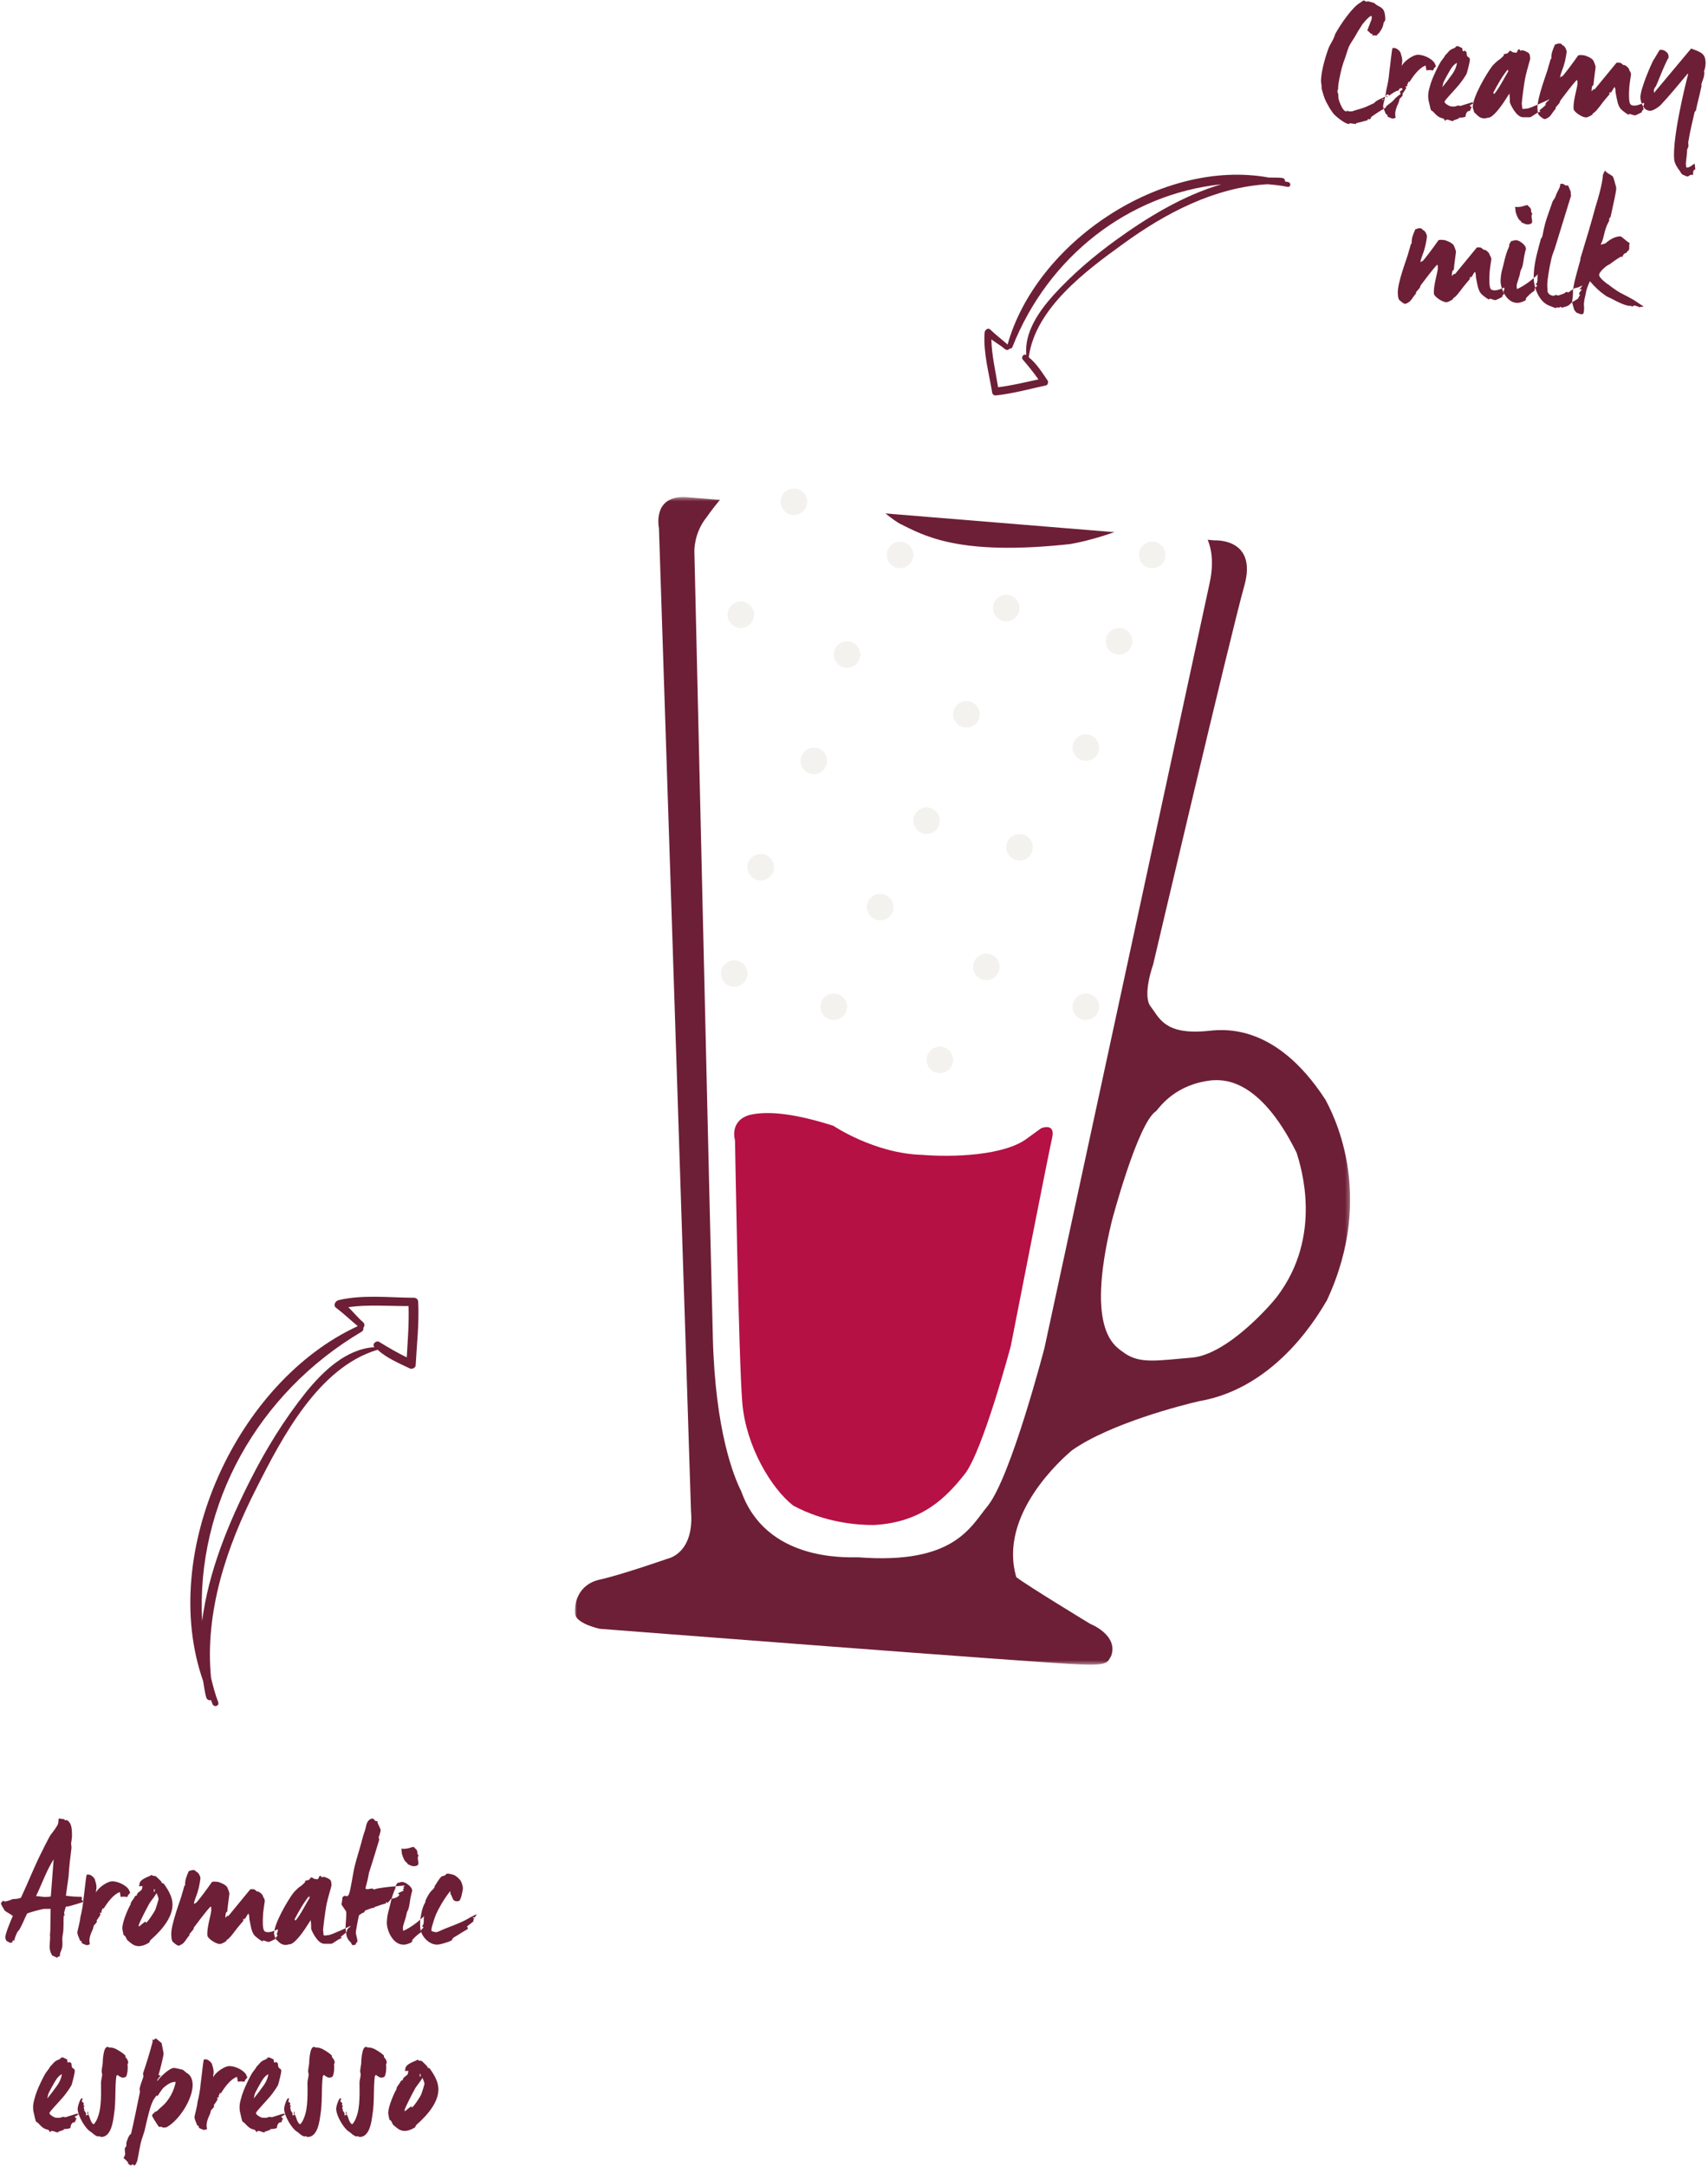
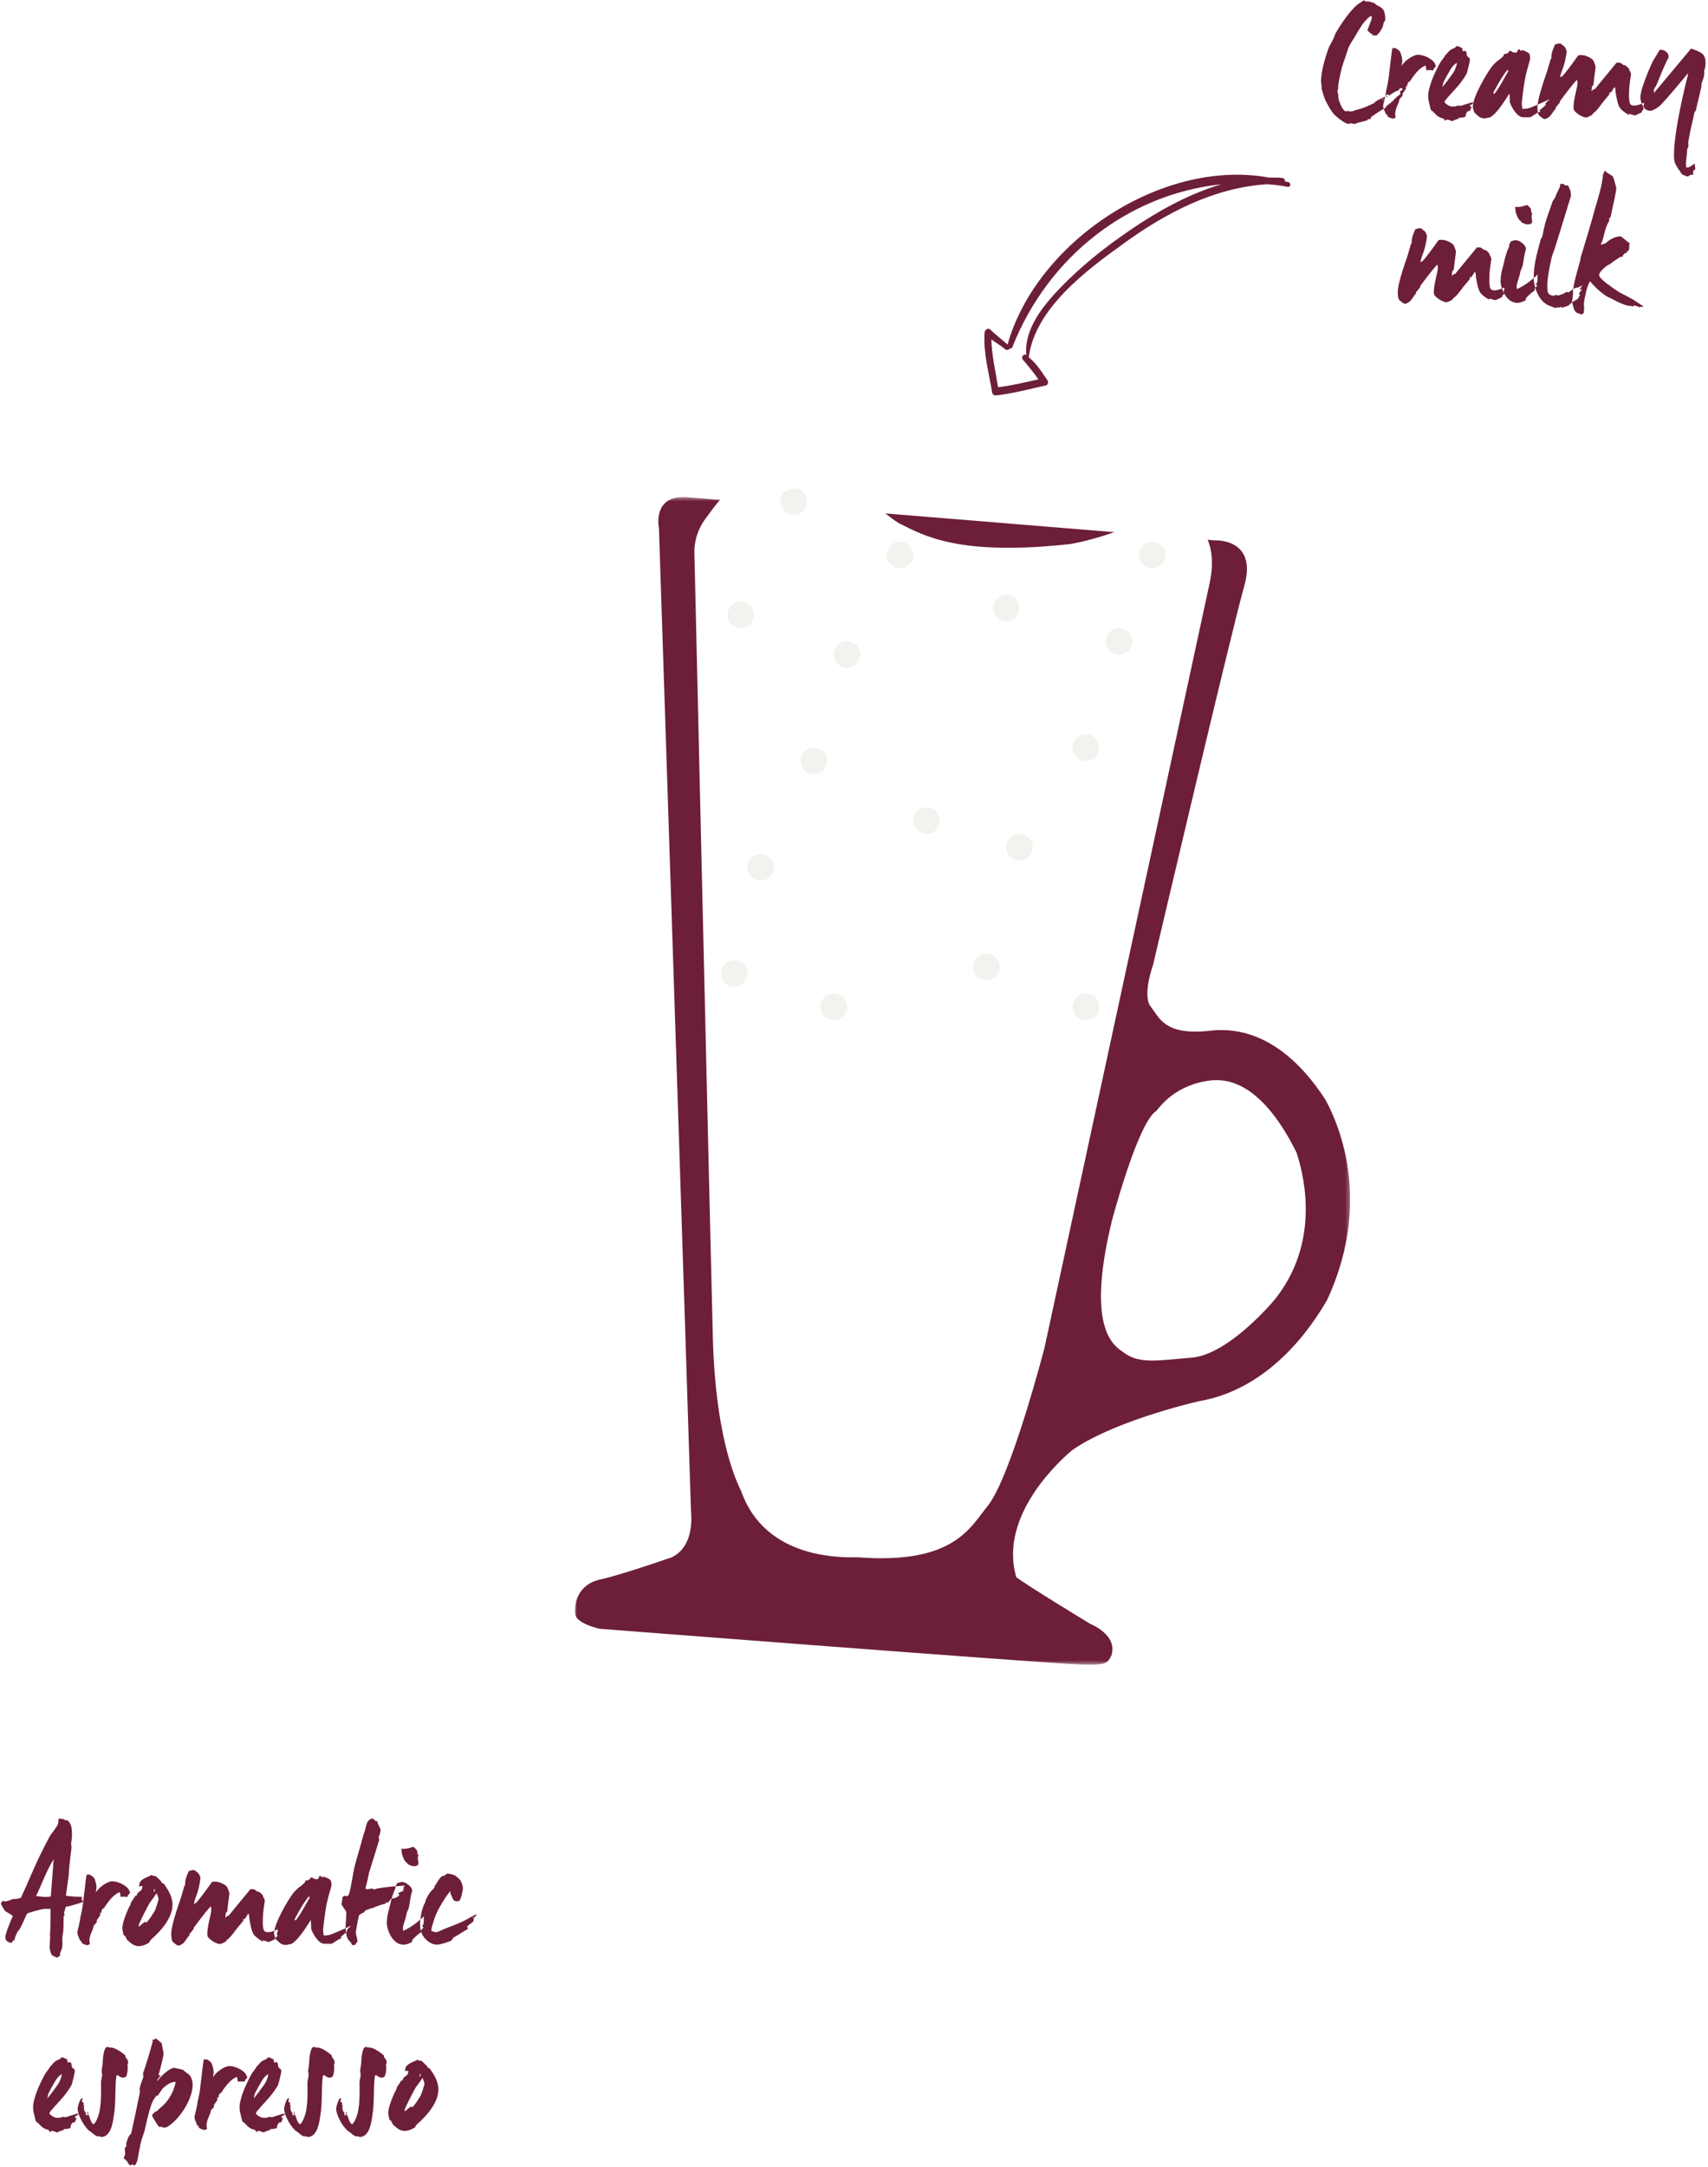
<svg xmlns="http://www.w3.org/2000/svg" xmlns:xlink="http://www.w3.org/1999/xlink" width="407px" height="516px" viewBox="0 0 407 516" version="1.1">
  <title>Latte Desktop</title>
  <desc>Created with Sketch.</desc>
  <defs>
    <filter x="-9.5%" y="-6.1%" width="118.9%" height="112.5%" filterUnits="objectBoundingBox" id="filter-1">
      <feOffset dx="0" dy="3" in="SourceAlpha" result="shadowOffsetOuter1" />
      <feGaussianBlur stdDeviation="3" in="shadowOffsetOuter1" result="shadowBlurOuter1" />
      <feColorMatrix values="0 0 0 0 0   0 0 0 0 0   0 0 0 0 0  0 0 0 0.3 0" type="matrix" in="shadowBlurOuter1" result="shadowMatrixOuter1" />
      <feMerge>
        <feMergeNode in="shadowMatrixOuter1" />
        <feMergeNode in="SourceGraphic" />
      </feMerge>
    </filter>
    <polygon id="path-2" points="0 0.464 184.717 0.464 184.717 278.54 0 278.54" />
  </defs>
  <g id="Desktop" stroke="none" stroke-width="1" fill="none" fill-rule="evenodd">
    <g id="Core-Coffees-Latte-Desktop" transform="translate(-895, -616)">
      <g id="Coffee" transform="translate(222, 560)">
        <g id="Latte" transform="translate(177, 52)">
          <g id="Latte-Desktop" transform="translate(475, 0)">
            <g id="Arrows" fill="#6D1F37">
              <g id="Bottom" transform="translate(0, 307)">
                <path d="M40.986,149.88 C40.186,150.2 38.786,150.6 37.666,150.92 C37.506,150.96 37.146,151.04 36.706,151.08 C36.546,151.4 36.466,151.92 36.346,152.28 C36.186,152.56 36.306,152.76 36.426,153.08 C36.306,153.24 36.226,153.16 36.186,153.28 C36.066,154.56 36.266,156.32 35.946,157.76 C35.626,159.36 36.266,160.16 35.426,161.88 C35.306,162.16 35.266,162.56 35.266,162.84 C35.146,162.84 35.146,162.96 34.986,162.96 C34.786,163 34.666,163.12 34.626,163.28 C34.426,163.08 33.826,162.92 33.466,162.72 C32.466,161.28 32.946,159.84 32.946,158.28 C32.826,157.8 32.986,157.28 32.986,156.8 L33.066,151.6 L31.586,151.6 C31.026,151.6 27.626,152.56 27.466,152.72 C26.866,153.84 26.426,155.16 25.586,156.6 C25.466,156.72 25.186,156.96 25.066,157.28 C24.746,157.92 24.506,158.6 24.346,159.28 C24.186,159.28 24.266,159.12 24.146,159 C24.026,159.16 23.946,159.36 23.946,159.6 C23.826,159.6 23.786,159.72 23.666,159.56 L23.466,159.76 C23.346,159.56 22.986,159.52 22.706,159.32 C22.386,159.16 22.266,158.6 22.266,158.32 C22.266,157.96 22.666,156.64 23.146,155.48 C23.386,154.8 23.706,154.08 24.066,153.28 C23.466,152.84 22.626,152.4 22.146,152.04 C21.946,151.76 21.226,150.52 21.226,150.32 C21.226,150.12 21.626,149.8 21.746,149.64 C21.866,149.76 22.026,149.84 22.186,149.84 C22.466,149.84 23.466,149.56 23.986,149.28 C24.746,149.24 25.226,149.24 25.986,148.96 C27.706,145.32 29.306,141.2 31.026,137.88 C31.386,137.12 31.986,135.92 32.866,134.28 C33.306,133.6 34.106,132.72 34.706,131.64 C34.906,131.32 34.946,130.68 34.946,130.24 L34.986,130.2 C35.066,130.12 35.146,130.08 35.186,130.08 C35.466,130.08 35.586,130.2 35.866,130.2 C36.026,130.2 36.146,130.32 36.306,130.2 C36.346,130.32 36.386,130.52 36.666,130.52 C36.946,130.52 36.586,130.44 36.866,130.44 C37.066,130.44 37.706,131.04 37.826,131.52 C38.226,132.4 38.146,134.2 38.146,134.48 C38.146,134.64 38.026,135.36 37.986,135.72 C37.866,136.16 38.066,136.6 38.026,137.12 C37.746,139.36 37.466,141.6 37.346,143.84 L36.706,148.44 C36.786,148.48 36.946,148.52 37.146,148.52 C38.266,148.68 39.306,148.72 40.426,148.72 C40.426,148.84 40.466,149 40.626,149 L40.426,149.24 C40.466,149.52 40.706,149.72 40.986,149.88 Z M33.106,148.64 L33.786,139.8 C32.066,142.48 30.866,145.96 29.586,148.56 C30.586,148.56 31.506,148.96 33.106,148.64 Z M52.026,147.72 C51.866,148.08 51.266,148.4 51.426,148.76 C50.986,148.76 50.506,148.6 49.746,148.76 C49.706,148.48 49.666,148.12 49.546,147.6 C47.946,148.2 46.626,150.08 45.626,151.64 C45.626,151.52 45.586,151.44 45.466,151.44 C45.346,151.68 45.306,151.84 45.386,151.92 C45.346,151.92 45.306,151.92 45.266,151.96 C45.186,152.08 45.146,152.12 45.146,152.12 C45.106,152.24 45.266,152.28 45.266,152.44 C45.146,152.44 45.146,152.52 44.986,152.52 L44.946,152.52 C44.866,152.52 44.826,152.56 44.826,152.6 C44.706,152.76 44.986,152.84 44.986,152.88 C44.746,153.32 44.426,153.84 44.026,154.36 C44.026,154.52 44.146,154.6 44.106,154.64 C43.946,155 43.706,155.2 43.426,155.48 C43.226,155.76 43.266,156.16 43.106,156.48 C42.586,157.56 42.066,158.88 42.426,160 C42.186,160.16 41.946,160.24 41.666,160.24 C41.506,160.24 40.906,159.96 40.546,159.8 C40.386,159.64 40.546,159.12 40.106,159.24 C39.826,158.4 39.426,157.8 39.426,157.16 C39.426,156.92 40.066,154.72 40.146,153.64 C40.506,152.16 40.786,150.68 40.906,149.12 C41.026,148.2 41.186,147 41.306,145.84 C41.426,145.08 41.466,144.2 41.666,143.44 L42.146,143.44 C42.586,143.44 43.386,144.04 43.586,144.56 C43.786,145.16 43.946,145.72 43.986,146.32 C44.026,146.76 43.866,147.12 43.866,147.72 C44.266,146.72 46.466,145.04 47.746,145.04 C48.906,145.04 50.666,145.72 51.586,146.84 C51.746,147.04 51.826,147.4 52.026,147.72 Z M54.266,146.386 C54.263,146.196 54.182,146.12 53.986,146.12 L54.066,146.08 C54.106,146.08 54.146,146.04 54.226,145.96 C54.026,144.44 56.746,143.92 57.186,143.48 C57.386,143.92 57.706,143.64 58.146,143.84 C58.346,144 59.026,144.68 59.386,145.04 C59.386,145.08 59.426,145.12 59.466,145.2 C59.506,145.32 59.586,145.44 59.626,145.48 C59.746,145.52 59.906,145.48 60.026,145.6 C61.266,147.32 62.106,148.88 62.106,150.6 C62.106,153.52 59.786,156.48 56.866,159.04 C56.706,159.16 56.666,159.48 56.546,159.64 C55.626,160.2 54.826,160.48 54.066,160.48 C52.826,160.48 52.186,159.72 51.386,159.08 C51.106,158.88 50.946,157.88 50.466,157.88 C50.346,157.4 50.146,156.48 50.146,156.28 C50.146,154.52 51.706,151.2 52.066,150.64 C52.186,150.52 52.106,150.16 52.266,150 C52.546,149.52 52.986,149.04 53.186,148.56 C53.346,148.44 53.346,148.48 53.506,148.44 C53.666,148.4 53.586,148.16 53.746,147.96 C53.946,147.6 54.466,147.4 54.746,147.04 C54.906,146.84 54.826,146.52 54.986,146.24 C54.866,146.24 54.626,146.04 54.466,146.32 C54.466,146.2 54.426,146.12 54.386,146.08 C54.314,146.116 54.274,146.219 54.267,146.358 L54.266,146.386 Z M57.666,147.52 L57.866,147.52 L57.866,146.92 L57.666,146.92 L57.666,147.52 Z M58.786,149.32 C58.786,149 58.506,148.28 58.306,147.84 C57.866,148.68 56.946,149.72 56.586,150.32 C55.706,151.92 54.066,155.16 54.066,155.48 L54.066,155.84 C54.586,155.48 55.466,154.64 55.666,154.64 C55.946,154.64 55.466,154.88 55.786,154.88 C56.146,154.88 57.786,152.28 57.866,152.08 C58.106,151.72 58.786,149.4 58.786,149.32 Z M87.146,156.48 C87.346,156.84 87.026,157.24 86.986,157.52 C86.906,157.72 86.986,157.84 87.186,157.92 C87.066,158.12 86.866,158.24 86.706,158.4 C86.746,158.56 86.706,158.68 86.626,158.76 C86.026,159.04 85.346,159.44 85.026,159.48 C84.746,159.48 83.946,159.12 83.666,159.12 C83.466,159.16 83.826,159.28 83.546,159.32 C83.346,159.32 82.226,158.52 81.706,158 C80.866,157.08 80.746,155.52 80.426,154.04 C80.386,153.68 80.466,153.24 80.186,152.72 C79.866,153.08 79.746,153.44 79.426,153.88 C78.986,154.52 77.586,156 76.786,157.16 C76.266,157.8 75.746,158.6 74.986,159.04 C74.866,159.2 75.026,159.28 74.866,159.32 C74.426,159.6 73.746,159.96 73.466,159.96 C72.626,160.08 70.546,158.72 70.426,158 C70.226,156.16 71.266,153.12 71.346,151.92 C71.466,151.72 71.266,151.72 71.266,151.6 L71.386,151.44 C71.346,151.28 71.226,151.2 71.226,151 C69.946,152.32 68.506,154.36 67.226,156 C67.186,156.12 67.146,156.36 67.026,156.56 L66.146,157.6 L66.146,157.92 C65.626,158.4 65.186,159.28 64.706,159.76 C64.506,159.92 63.866,160.36 63.546,160.36 C63.346,160.4 62.666,159.92 62.346,159.6 C61.906,159.32 61.866,158.68 61.826,158.08 C61.666,156.8 62.306,154.48 62.946,152.44 C63.586,150.4 64.266,148.64 64.386,148 C64.506,147.56 64.786,146.76 64.906,146.16 C64.946,146.12 65.066,146.08 65.106,145.92 C65.106,144.76 65.306,144.16 65.986,142.6 C66.266,142.56 66.626,142.36 66.906,142.36 C67.186,142.32 67.426,142.4 67.626,142.56 C67.666,142.68 67.706,142.72 67.746,142.76 C68.346,142.88 68.746,143.96 68.746,144.16 C68.786,144.32 68.706,144.76 68.586,145.48 C68.466,146.16 68.346,146.76 68.186,147.2 C68.066,148 67.146,149.8 67.226,150.48 C67.266,150.48 67.346,150.24 67.666,150.2 C67.866,150.2 70.346,146.88 71.506,145.2 C71.786,145.08 72.386,145.08 73.026,145.2 C73.466,145.32 74.546,145.72 75.066,146.32 C75.266,146.68 75.626,147.56 75.666,147.92 C75.666,148.2 75.266,150.84 75.146,152.28 C74.706,152.4 74.746,153.08 74.706,153.56 L74.706,153.6 C74.706,153.64 74.706,153.68 74.746,153.72 C75.026,153.44 74.986,153.24 75.466,153.24 L80.666,146.92 C80.786,146.96 81.186,146.84 81.546,146.96 C81.746,147 82.106,147.36 82.266,147.48 C82.306,147.52 82.626,147.44 82.786,147.6 C82.986,147.72 83.186,147.88 83.466,148.2 C83.746,148.52 83.666,148.92 84.026,149.2 C83.906,149.24 84.066,149.44 84.106,149.64 C84.106,149.88 83.666,152.24 83.666,153.36 C83.626,153.64 83.626,154.08 83.626,154.64 C83.626,155.2 83.626,155.56 83.666,155.72 C83.786,156.8 83.906,157.28 85.306,157.12 C85.506,157.12 86.626,156.76 87.146,156.48 Z M79.066,154.4 L78.866,154.28 L79.106,153.92 L79.226,153.92 L79.066,154.4 Z M102.504,158.56 C101.664,158.682 100.306,159.92 99.946,159.92 L98.266,159.92 C96.626,159.92 95.146,156.6 95.146,156.32 C95.146,155.84 95.146,155.04 95.026,154.28 C94.586,155.04 94.146,155.6 93.666,156.4 C93.226,157.04 91.186,160.04 89.986,160.04 C89.786,160.04 89.346,160.2 89.146,160.2 C87.826,160.2 87.386,159.36 86.626,158.72 C86.586,158.4 86.306,157.72 86.306,157.52 C86.306,155.08 89.546,149.6 90.906,147.8 C91.186,147.44 91.986,146.64 92.506,146.28 C92.866,146.12 93.306,145.6 93.666,145.28 C93.786,145.16 93.626,145.04 93.746,144.92 C94.106,144.76 94.386,144.84 94.586,144.68 C94.786,144.56 94.946,144.36 95.066,144.12 L95.386,144.12 C95.666,144.36 95.866,144.48 96.066,144.48 C96.266,144.48 96.506,144.56 96.706,144.56 C97.186,144.04 96.866,143.76 97.386,143.76 C97.666,143.76 97.466,144.08 97.746,144.08 C98.066,144.08 97.786,143.96 97.986,143.96 C98.466,143.96 99.426,144.4 99.746,144.76 C99.866,144.96 100.066,145.52 99.906,145.68 C99.906,145.84 100.026,145.52 100.026,145.84 C100.026,146.12 99.186,148.76 98.866,150.28 C98.426,152.4 97.986,156.4 97.986,156.64 C97.986,156.84 98.106,157.52 98.106,157.88 C98.546,158.04 98.986,157.84 99.306,157.84 C99.906,157.84 104.346,155.76 104.586,155.64 C104.466,155.96 103.986,156.12 103.866,156.4 C103.666,156.6 103.586,156.76 103.706,156.96 C103.386,157.32 102.786,157.84 102.186,158.28 C102.186,158.319 102.372,158.542 102.493,158.559 L102.504,158.56 Z M94.946,148.68 L94.706,148.92 C94.546,148.76 94.706,148.6 94.706,148.48 C93.386,150.08 92.146,152.24 91.186,154.12 L91.426,154.4 C92.706,152.84 93.786,150.6 94.946,148.68 Z M117.426,146.04 C117.426,146.2 117.266,146.28 117.106,146.44 C117.106,146.56 117.186,146.6 117.306,146.6 C117.186,146.96 116.786,146.88 117.226,147.24 C116.786,147.44 116.226,147.68 115.866,147.88 C115.866,148.04 116.026,148.08 116.186,148.2 C115.906,148.88 114.946,149.08 114.146,149.24 C113.986,149.52 113.506,150.16 113.226,150.16 C113.026,150.16 113.266,150.08 113.106,149.96 C112.986,149.96 112.946,150.08 112.946,150.32 C112.146,150.48 111.146,150.88 110.186,151.2 C110.066,151.24 110.186,151.32 110.186,151.44 C110.066,151.44 110.186,151.36 109.866,151.36 C109.706,151.36 108.666,151.72 108.026,152 L107.706,152.48 C107.346,152.52 106.866,152.92 106.546,153.12 C106.226,154.44 105.786,156.96 105.786,157.24 C105.786,157.52 106.186,159.04 106.186,159.24 C106.186,159.52 105.706,159.8 105.706,160.16 C105.586,160.16 105.266,160.24 105.066,160.24 C104.786,160.24 104.746,159.76 104.586,159.6 C103.346,158.48 103.546,157.48 103.386,156.48 C103.226,155.88 103.546,154.32 103.506,152.36 C103.506,152.08 102.386,150.76 102.386,150.52 C102.386,150.32 102.586,149.52 102.586,148.92 C102.706,148.8 102.786,148.68 102.786,148.64 C102.946,148.6 103.066,148.48 103.266,148.48 C103.586,148.48 103.306,148.6 103.626,148.6 C103.826,148.6 104.146,148.28 104.186,148 C104.626,146.8 105.106,143.04 105.546,141.32 C105.986,139.56 106.586,137.76 107.066,135.96 C107.266,135.12 107.586,134 107.946,133 C108.226,132.2 108.266,130.88 109.066,130.36 C109.226,130.2 109.626,130.08 109.746,130.08 C110.066,130.08 110.346,130.72 110.626,130.72 C110.906,130.72 110.906,130.68 111.066,130.68 C110.986,130.72 110.946,130.72 110.946,130.72 L110.946,130.92 C110.946,131.28 111.706,132.48 111.706,132.84 C111.706,133.04 111.506,134 111.226,134.52 C111.306,134.8 111.346,135 111.346,135.2 C110.546,137.92 109.706,140.56 108.906,143.08 C108.746,144.16 108.426,145.44 108.106,146.6 L108.106,146.8 C108.386,146.96 108.546,146.88 108.906,146.88 C109.106,146.8 109.386,146.76 109.746,146.76 C110.026,146.76 109.786,146.96 110.106,146.96 C110.386,146.96 110.746,146.76 111.106,146.72 C112.906,146.4 114.906,146.24 117.426,146.04 Z M120.746,138.88 C120.066,139.88 121.626,141.32 119.706,141.44 C119.106,141.48 118.546,141.12 118.106,140.92 C118.066,140.8 118.106,140.76 117.986,140.64 C117.386,140.32 117.026,139.32 116.826,138.64 C116.666,138.32 116.786,137.64 116.586,137.28 C118.386,137.4 118.586,136.96 119.586,136.84 C119.866,137.2 120.226,137.4 120.346,137.68 C120.546,137.88 120.266,138.44 120.746,138.88 Z M122.143,153.242 C121.708,153.724 122.36,155.063 121.506,155.8 C121.626,155.84 121.786,155.8 121.906,155.96 C121.866,156.16 121.586,156.4 121.426,156.52 C121.306,156.68 121.266,156.92 121.306,157.2 C120.666,157.56 119.706,158.44 119.226,159.04 C119.226,159.16 119.306,159.44 118.986,159.6 C118.506,159.88 117.666,160.12 117.386,160.12 C114.706,160.32 113.306,156.96 113.186,155.2 C113.146,154.72 113.266,153.32 113.466,152.56 L113.906,150.88 C114.266,149.16 114.706,147.76 115.226,146.68 C115.226,146.56 115.226,146.4 115.266,146.12 C115.426,146 115.466,145.68 115.746,145.4 C116.066,145.4 116.346,145.24 116.666,145.2 C117.186,145.16 117.706,145.4 118.266,145.84 C118.866,146.28 119.186,146.76 119.226,147.28 C119.226,147.48 119.066,147.72 119.026,148.04 C118.906,148.52 118.746,149.24 118.626,150.2 C118.506,151.12 118.306,151.84 118.026,152.28 C117.866,152.64 117.786,153.36 117.666,153.72 C117.186,155.36 116.826,155.88 117.106,156.84 C118.969,156.008 120.832,154.547 122.15,153.237 L122.143,153.242 Z M124.452,146.355 C124.917,145.74 125.455,144.689 126.066,144.04 C126.226,143.76 126.666,143.8 126.986,143.64 C127.266,143.48 127.346,143.2 127.666,143.2 C127.866,143.2 128.906,143.4 129.346,143.6 C129.786,143.88 130.626,144.52 130.906,145.16 C131.106,145.6 131.306,146.36 131.306,146.68 C131.306,147.08 130.866,149.44 130.426,149.68 C130.306,149.76 130.106,149.8 129.826,149.8 C129.186,149.8 128.866,149.32 128.706,148.72 C128.546,148.28 128.186,147.92 128.346,147.48 L128.346,147.44 L128.226,147.44 C126.746,149.32 125.586,151.4 124.906,152.88 C124.506,153.8 123.826,156.12 123.826,156.32 L123.826,156.88 C124.186,157.04 124.786,157.16 124.986,157.16 C125.186,157.16 126.106,156.72 126.746,156.44 C128.186,155.84 130.026,155.24 131.906,154.28 C132.386,154 133.666,153.28 134.626,152.84 C134.426,153.04 134.306,153.64 133.986,153.64 C133.706,153.64 133.866,153.48 133.746,153.64 C133.746,153.8 133.586,153.84 133.786,153.84 C134.066,153.84 133.906,153.8 134.066,153.8 C133.906,153.96 133.706,154.4 133.826,154.56 C133.346,155 132.706,155.4 132.266,155.84 C132.266,155.96 132.346,156 132.466,156 L132.466,156.4 C131.506,156.92 130.466,157.64 129.026,158.48 C128.866,158.64 128.746,159 128.546,159.16 C128.106,159.4 126.026,160.12 125.146,160.12 C123.066,160.12 121.266,157.92 121.146,156.16 C121.146,155.84 121.106,155.44 121.106,155.16 C121.106,154.56 121.186,153.76 121.386,152.76 C121.586,151.72 121.866,150.84 122.266,150.16 C122.386,150.12 122.346,149.84 122.386,149.64 C122.746,148.84 123.146,148.08 123.666,147.44 C124.026,147.08 124.386,146.8 124.586,146.36 C124.586,146.32 124.586,146.28 124.546,146.24 C124.482,146.305 124.44,146.346 124.416,146.377 L124.452,146.355 Z M35.539,187.069 C35.486,187.052 35.466,187.016 35.466,186.96 C35.466,186.92 35.506,186.92 35.546,186.88 C35.565,186.948 35.561,187.011 35.539,187.069 Z M35.539,187.069 C35.562,187.076 35.59,187.08 35.626,187.08 C35.946,187.08 35.546,186.96 35.866,186.96 C36.066,186.96 36.626,187.32 36.986,187.44 C37.106,187.8 36.986,188.2 37.266,188.2 C37.586,188.2 37.266,188.08 37.546,188.08 C37.746,188.08 37.866,188.28 38.026,188.44 C38.026,190.12 38.826,189.24 38.826,190.28 C38.826,190.52 38.386,192.52 38.066,193.52 C37.746,194.16 36.906,195.36 36.226,196.2 C35.066,197.6 32.786,199.88 32.786,200.24 C32.786,200.56 33.506,201.04 33.986,201.24 C34.266,201.4 34.866,201.36 35.146,201.36 C35.586,201.36 35.906,200.96 36.546,201.24 C37.626,200.92 38.626,200.56 39.426,200.36 C39.546,200.48 39.706,200.52 39.826,200.52 C39.386,200.68 39.186,200.96 38.826,201.08 C38.826,201.28 38.986,201.4 39.266,201.48 C39.106,201.68 38.986,202.08 38.826,202.44 C38.146,202.28 37.786,203.16 37.786,203.8 C37.306,203.96 36.826,204.04 36.226,204.04 C36.03,204.158 36.22,204.199 36.379,204.2 C35.946,204.24 35.346,204.6 34.906,204.64 L34.906,204.76 C34.906,204.8 34.866,204.84 34.746,204.84 C34.266,204.84 33.106,204.04 32.986,204.84 L32.546,204.24 C31.386,203.96 31.066,203.68 30.066,202.6 C29.346,201.96 29.706,202.96 28.946,199.76 C28.746,198.16 29.106,197.32 29.266,196.68 C29.426,195.92 30.026,194.36 30.626,193.12 C30.946,192.48 31.346,191.56 31.946,190.6 C32.226,190.24 32.706,189.64 32.986,189.12 C33.586,188.6 33.666,188.2 34.466,187.72 C34.771,187.585 35.42,187.392 35.539,187.069 Z M35.746,190.96 C34.666,191.56 34.306,192.36 33.306,194.12 C32.826,195 32.546,195.52 32.506,195.68 L32.266,196.76 C32.866,196 33.466,195.28 33.986,194.52 C34.586,193.72 35.546,192.56 35.746,190.96 Z M51.546,188.08 C51.546,188.36 51.506,188.44 51.386,188.56 C51.506,189.36 51.426,190.76 51.066,191.52 C50.906,191.68 50.506,191.8 50.226,191.8 C50.026,191.8 49.386,191.52 49.026,191.16 C48.826,191.24 48.746,191.36 48.706,191.52 C48.346,194.52 48.666,197.64 48.146,200.68 C47.946,202.16 47.506,205.92 45.146,205.92 C44.826,205.92 44.906,205.8 44.746,205.76 C44.626,205.64 44.746,205.8 44.426,205.8 C43.706,205.8 42.746,204.68 42.586,204.68 C41.306,203.92 39.506,200.84 39.506,199.2 C39.506,198.72 39.866,197.44 40.346,196.76 C40.466,196.76 40.586,196.72 40.666,196.68 C40.706,196.88 40.546,197.2 40.506,197.48 C40.626,197.64 40.706,197.6 40.866,197.76 C41.026,197.76 40.906,198.04 40.906,198.4 C41.106,198.6 41.266,198.52 40.906,198.88 C41.066,199.16 41.106,199.4 41.066,199.6 C41.226,199.92 41.666,200.24 41.466,200.68 L41.626,200.84 C41.746,200.68 41.906,200.6 42.066,200.6 C42.506,201.36 42.506,202.4 43.306,202.92 C43.786,202.48 44.106,201.8 44.306,201.2 C45.266,198.92 45.066,194.8 45.066,193 C45.066,192.4 45.346,191.64 45.346,191 C45.346,190.8 45.226,190.56 45.226,190.36 C45.226,189.84 45.346,189.36 45.466,188.52 C45.466,188.04 45.586,184.48 46.586,184.48 C46.906,184.48 46.866,184.52 47.026,184.64 C47.666,184.56 48.346,184.76 49.106,185.24 C49.866,185.68 50.466,186.12 50.866,186.52 C50.906,186.68 50.906,186.8 50.906,186.96 C51.226,187.16 51.546,187.8 51.546,188.08 Z M41.986,199.92 L41.986,200.52 L41.826,200.52 L41.826,199.92 L41.986,199.92 Z M57.799,199.794 C57.756,199.771 57.699,199.76 57.626,199.76 C57.641,199.76 57.675,199.78 57.722,199.806 L57.799,199.794 Z M57.722,199.806 C57.808,199.853 57.937,199.92 58.066,199.92 C58.346,199.92 58.906,199.2 59.386,198.84 C61.466,197.12 62.506,194.72 62.866,192.84 C62.106,192.72 61.186,193.16 60.106,194.08 C59.506,194.48 58.666,196.2 58.426,196.2 C58.146,196.2 58.466,196.12 58.306,195.96 C58.106,196.4 57.546,196.96 57.346,197.56 C56.786,198.64 55.986,202 55.546,204.04 C55.426,204.68 55.026,205.68 54.826,206.36 C54.306,207.92 54.146,209.6 53.786,211.24 C53.746,211.6 53.466,212.32 53.146,212.68 L52.866,212.68 C52.586,212.68 52.946,212.44 52.666,212.44 C52.346,212.44 52.466,212.68 52.146,212.68 C51.946,212.68 51.706,212.32 51.506,212.28 C51.506,212.24 51.466,212.12 51.506,211.96 C51.146,211.6 50.866,211.28 50.426,210.92 C50.586,210.72 50.706,210.4 50.826,210.12 C50.866,209.76 50.706,209.32 50.746,208.68 C50.746,208.52 50.866,208.4 51.026,208.24 C51.186,208.04 51.026,207.48 51.186,207.04 C51.346,206.68 51.706,205.36 52.226,205.2 C52.906,202.28 53.626,198.72 54.306,195.4 C54.426,195.08 54.226,194.76 54.266,194.4 C54.466,193.56 54.746,192.72 55.066,191.88 C55.186,191.68 55.186,191.16 55.066,190.84 C55.866,188.48 56.746,185.68 57.346,183.32 C57.426,183.16 57.386,182.96 57.226,182.68 C57.386,182.68 57.306,182.8 57.626,182.8 C57.826,182.8 57.826,182.48 58.106,182.48 C58.306,182.48 58.906,183.12 59.506,183.56 C59.626,184.28 59.986,185.8 59.986,186.16 C59.986,186.32 59.306,189.48 58.786,191.12 L58.986,191.28 L59.146,191.28 C59.186,191.28 59.306,191.24 59.346,191.24 C59.146,191.52 58.666,191.96 58.466,192.4 L58.466,192.48 C58.466,192.52 58.506,192.52 58.546,192.56 C59.026,191.76 61.346,189.48 62.466,189.48 C62.786,189.48 63.866,189.76 64.546,189.92 C64.826,190.08 65.226,190.48 65.426,190.64 C66.666,191.24 66.906,192.64 66.906,193.56 C66.906,196.8 63.826,201.88 60.706,203.6 C60.506,203.72 59.866,203.68 59.666,203.68 L59.666,203.6 C59.506,203.44 59.466,203.52 59.186,203.52 L58.866,203.52 C58.306,202.76 57.226,201 57.226,200.84 C57.226,200.64 57.546,200.24 57.906,200.04 C57.906,199.913 57.874,199.834 57.799,199.794 L57.722,199.806 Z M79.946,191.72 C79.786,192.08 79.186,192.4 79.346,192.76 C78.906,192.76 78.426,192.6 77.666,192.76 C77.626,192.48 77.586,192.12 77.466,191.6 C75.866,192.2 74.546,194.08 73.546,195.64 C73.546,195.52 73.506,195.44 73.386,195.44 C73.266,195.68 73.226,195.84 73.306,195.92 C73.266,195.92 73.226,195.92 73.186,195.96 C73.106,196.08 73.066,196.12 73.066,196.12 C73.026,196.24 73.186,196.28 73.186,196.44 C73.066,196.44 73.066,196.52 72.906,196.52 L72.866,196.52 C72.786,196.52 72.746,196.56 72.746,196.6 C72.626,196.76 72.906,196.84 72.906,196.88 C72.666,197.32 72.346,197.84 71.946,198.36 C71.946,198.52 72.066,198.6 72.026,198.64 C71.866,199 71.626,199.2 71.346,199.48 C71.146,199.76 71.186,200.16 71.026,200.48 C70.506,201.56 69.986,202.88 70.346,204 C70.106,204.16 69.866,204.24 69.586,204.24 C69.426,204.24 68.826,203.96 68.466,203.8 C68.306,203.64 68.466,203.12 68.026,203.24 C67.746,202.4 67.346,201.8 67.346,201.16 C67.346,200.92 67.986,198.72 68.066,197.64 C68.426,196.16 68.706,194.68 68.826,193.12 C68.946,192.2 69.106,191 69.226,189.84 C69.346,189.08 69.386,188.2 69.586,187.44 L70.066,187.44 C70.506,187.44 71.306,188.04 71.506,188.56 C71.706,189.16 71.866,189.72 71.906,190.32 C71.946,190.76 71.786,191.12 71.786,191.72 C72.186,190.72 74.386,189.04 75.666,189.04 C76.826,189.04 78.586,189.72 79.506,190.84 C79.666,191.04 79.746,191.4 79.946,191.72 Z M84.739,187.069 C84.686,187.052 84.666,187.016 84.666,186.96 C84.666,186.92 84.706,186.92 84.746,186.88 C84.765,186.948 84.761,187.011 84.739,187.069 Z M84.739,187.069 C84.762,187.076 84.79,187.08 84.826,187.08 C85.146,187.08 84.746,186.96 85.066,186.96 C85.266,186.96 85.826,187.32 86.186,187.44 C86.306,187.8 86.186,188.2 86.466,188.2 C86.786,188.2 86.466,188.08 86.746,188.08 C86.946,188.08 87.066,188.28 87.226,188.44 C87.226,190.12 88.026,189.24 88.026,190.28 C88.026,190.52 87.586,192.52 87.266,193.52 C86.946,194.16 86.106,195.36 85.426,196.2 C84.266,197.6 81.986,199.88 81.986,200.24 C81.986,200.56 82.706,201.04 83.186,201.24 C83.466,201.4 84.066,201.36 84.346,201.36 C84.786,201.36 85.106,200.96 85.746,201.24 C86.826,200.92 87.826,200.56 88.626,200.36 C88.746,200.48 88.906,200.52 89.026,200.52 C88.586,200.68 88.386,200.96 88.026,201.08 C88.026,201.28 88.186,201.4 88.466,201.48 C88.306,201.68 88.186,202.08 88.026,202.44 C87.346,202.28 86.986,203.16 86.986,203.8 C86.506,203.96 86.026,204.04 85.426,204.04 C85.23,204.158 85.42,204.199 85.579,204.2 C85.146,204.24 84.546,204.6 84.106,204.64 L84.106,204.76 C84.106,204.8 84.066,204.84 83.946,204.84 C83.466,204.84 82.306,204.04 82.186,204.84 L81.746,204.24 C80.586,203.96 80.266,203.68 79.266,202.6 C78.546,201.96 78.906,202.96 78.146,199.76 C77.946,198.16 78.306,197.32 78.466,196.68 C78.626,195.92 79.226,194.36 79.826,193.12 C80.146,192.48 80.546,191.56 81.146,190.6 C81.426,190.24 81.906,189.64 82.186,189.12 C82.786,188.6 82.866,188.2 83.666,187.72 C83.971,187.585 84.62,187.392 84.739,187.069 Z M84.946,190.96 C83.866,191.56 83.506,192.36 82.506,194.12 C82.026,195 81.746,195.52 81.706,195.68 L81.466,196.76 C82.066,196 82.666,195.28 83.186,194.52 C83.786,193.72 84.746,192.56 84.946,190.96 Z M100.746,188.08 C100.746,188.36 100.706,188.44 100.586,188.56 C100.706,189.36 100.626,190.76 100.266,191.52 C100.106,191.68 99.706,191.8 99.426,191.8 C99.226,191.8 98.586,191.52 98.226,191.16 C98.026,191.24 97.946,191.36 97.906,191.52 C97.546,194.52 97.866,197.64 97.346,200.68 C97.146,202.16 96.706,205.92 94.346,205.92 C94.026,205.92 94.106,205.8 93.946,205.76 C93.826,205.64 93.946,205.8 93.626,205.8 C92.906,205.8 91.946,204.68 91.786,204.68 C90.506,203.92 88.706,200.84 88.706,199.2 C88.706,198.72 89.066,197.44 89.546,196.76 C89.666,196.76 89.786,196.72 89.866,196.68 C89.906,196.88 89.746,197.2 89.706,197.48 C89.826,197.64 89.906,197.6 90.066,197.76 C90.226,197.76 90.106,198.04 90.106,198.4 C90.306,198.6 90.466,198.52 90.106,198.88 C90.266,199.16 90.306,199.4 90.266,199.6 C90.426,199.92 90.866,200.24 90.666,200.68 L90.826,200.84 C90.946,200.68 91.106,200.6 91.266,200.6 C91.706,201.36 91.706,202.4 92.506,202.92 C92.986,202.48 93.306,201.8 93.506,201.2 C94.466,198.92 94.266,194.8 94.266,193 C94.266,192.4 94.546,191.64 94.546,191 C94.546,190.8 94.426,190.56 94.426,190.36 C94.426,189.84 94.546,189.36 94.666,188.52 C94.666,188.04 94.786,184.48 95.786,184.48 C96.106,184.48 96.066,184.52 96.226,184.64 C96.866,184.56 97.546,184.76 98.306,185.24 C99.066,185.68 99.666,186.12 100.066,186.52 C100.106,186.68 100.106,186.8 100.106,186.96 C100.426,187.16 100.746,187.8 100.746,188.08 Z M91.186,199.92 L91.186,200.52 L91.026,200.52 L91.026,199.92 L91.186,199.92 Z M113.146,188.08 C113.146,188.36 113.106,188.44 112.986,188.56 C113.106,189.36 113.026,190.76 112.666,191.52 C112.506,191.68 112.106,191.8 111.826,191.8 C111.626,191.8 110.986,191.52 110.626,191.16 C110.426,191.24 110.346,191.36 110.306,191.52 C109.946,194.52 110.266,197.64 109.746,200.68 C109.546,202.16 109.106,205.92 106.746,205.92 C106.426,205.92 106.506,205.8 106.346,205.76 C106.226,205.64 106.346,205.8 106.026,205.8 C105.306,205.8 104.346,204.68 104.186,204.68 C102.906,203.92 101.106,200.84 101.106,199.2 C101.106,198.72 101.466,197.44 101.946,196.76 C102.066,196.76 102.186,196.72 102.266,196.68 C102.306,196.88 102.146,197.2 102.106,197.48 C102.226,197.64 102.306,197.6 102.466,197.76 C102.626,197.76 102.506,198.04 102.506,198.4 C102.706,198.6 102.866,198.52 102.506,198.88 C102.666,199.16 102.706,199.4 102.666,199.6 C102.826,199.92 103.266,200.24 103.066,200.68 L103.226,200.84 C103.346,200.68 103.506,200.6 103.666,200.6 C104.106,201.36 104.106,202.4 104.906,202.92 C105.386,202.48 105.706,201.8 105.906,201.2 C106.866,198.92 106.666,194.8 106.666,193 C106.666,192.4 106.946,191.64 106.946,191 C106.946,190.8 106.826,190.56 106.826,190.36 C106.826,189.84 106.946,189.36 107.066,188.52 C107.066,188.04 107.186,184.48 108.186,184.48 C108.506,184.48 108.466,184.52 108.626,184.64 C109.266,184.56 109.946,184.76 110.706,185.24 C111.466,185.68 112.066,186.12 112.466,186.52 C112.506,186.68 112.506,186.8 112.506,186.96 C112.826,187.16 113.146,187.8 113.146,188.08 Z M103.586,199.92 L103.586,200.52 L103.426,200.52 L103.426,199.92 L103.586,199.92 Z M117.626,190.386 C117.623,190.196 117.542,190.12 117.346,190.12 L117.426,190.08 C117.466,190.08 117.506,190.04 117.586,189.96 C117.386,188.44 120.106,187.92 120.546,187.48 C120.746,187.92 121.066,187.64 121.506,187.84 C121.706,188 122.386,188.68 122.746,189.04 C122.746,189.08 122.786,189.12 122.826,189.2 C122.866,189.32 122.946,189.44 122.986,189.48 C123.106,189.52 123.266,189.48 123.386,189.6 C124.626,191.32 125.466,192.88 125.466,194.6 C125.466,197.52 123.146,200.48 120.226,203.04 C120.066,203.16 120.026,203.48 119.906,203.64 C118.986,204.2 118.186,204.48 117.426,204.48 C116.186,204.48 115.546,203.72 114.746,203.08 C114.466,202.88 114.306,201.88 113.826,201.88 C113.706,201.4 113.506,200.48 113.506,200.28 C113.506,198.52 115.066,195.2 115.426,194.64 C115.546,194.52 115.466,194.16 115.626,194 C115.906,193.52 116.346,193.04 116.546,192.56 C116.706,192.44 116.706,192.48 116.866,192.44 C117.026,192.4 116.946,192.16 117.106,191.96 C117.306,191.6 117.826,191.4 118.106,191.04 C118.266,190.84 118.186,190.52 118.346,190.24 C118.226,190.24 117.986,190.04 117.826,190.32 C117.826,190.2 117.786,190.12 117.746,190.08 C117.674,190.116 117.634,190.219 117.627,190.358 L117.626,190.386 Z M121.026,191.52 L121.226,191.52 L121.226,190.92 L121.026,190.92 L121.026,191.52 Z M122.146,193.32 C122.146,193 121.866,192.28 121.666,191.84 C121.226,192.68 120.306,193.72 119.946,194.32 C119.066,195.92 117.426,199.16 117.426,199.48 L117.426,199.84 C117.946,199.48 118.826,198.64 119.026,198.64 C119.306,198.64 118.826,198.88 119.146,198.88 C119.506,198.88 121.146,196.28 121.226,196.08 C121.466,195.72 122.146,193.4 122.146,193.32 Z" id="Aromatic-espresso" />
-                 <path d="M119.067,89.573 C119.783,88.014 120.261,86.46 121.095,84.906 C121.333,84.306 120.978,83.831 120.617,83.708 C120.617,83.352 120.377,83.115 120.022,82.992 C91.495,78.205 68.342,58.706 59.751,32.267 C65.358,42.671 73.953,51.767 82.427,59.425 C88.633,65.046 95.196,70.068 102.358,74.257 C107.964,77.487 115.011,80.478 121.456,78.447 C121.095,79.403 122.528,79.884 123.006,79.164 C124.556,77.133 126.106,75.214 127.778,73.421 C129.451,77.133 131.241,80.84 132.553,84.667 C128.141,86.343 123.723,88.492 119.067,89.573 M135.058,84.783 C133.507,80.001 131.125,75.456 129.09,70.912 C128.851,70.307 127.901,70.307 127.54,70.669 C125.512,72.82 123.245,74.975 121.933,77.61 L121.811,77.61 C107.254,78.685 93.167,66.241 83.143,57.146 C71.564,46.742 61.063,34.06 56.884,18.867 C56.645,16.951 56.406,14.917 56.406,12.885 C56.406,11.926 55.095,11.926 54.973,12.885 L54.973,13.96 C54.494,13.96 54.139,14.322 54.139,14.917 C54.255,16.232 54.616,17.552 54.855,18.867 C55.811,51.287 88.034,82.51 119.545,84.546 C118.472,86.46 117.516,88.492 116.322,90.411 C115.727,91.244 116.683,92.087 117.516,91.965 C123.483,91.127 128.851,88.253 134.347,86.105 C134.819,85.983 135.296,85.501 135.058,84.783" id="Fill-1" transform="translate(94.63, 52.071) scale(-1, 1) rotate(-159) translate(-94.63, -52.071) " />
              </g>
              <g id="Top" transform="translate(252, 0)">
                <path d="M103.22,25.32 L102.58,25.8 L102.74,26.4 C102.1,26.84 101.46,27.36 101.1,27.84 C100.78,28.2 100.1,28.72 99.66,29.04 C99.46,29.16 99.3,29.36 99.14,29.68 C98.02,30.28 96.78,31.12 95.66,31.92 C95.66,32.04 95.78,32.2 95.62,32.2 C95.5,32.32 95.58,32.4 95.3,32.4 C95.02,32.4 95.18,32.44 95.06,32.28 C94.9,32.44 94.9,32.52 94.86,32.64 C94.46,32.72 93.02,33.16 92.9,33.16 C92.7,33.16 92.42,33.4 92.22,33.24 C92.1,33.4 92.3,33.52 92.02,33.52 C91.74,33.52 90.9,33.36 90.74,33.36 C90.46,33.36 90.66,33.52 90.38,33.52 C89.42,33.52 86.94,31.4 86.7,31 C86.38,30.52 85.9,29.96 85.54,29.2 C84.46,27.44 84.22,26.08 83.9,24.96 C84.02,24.64 83.78,23.68 83.78,23.4 C83.78,21.2 84.7,17.88 85.58,15.48 C85.74,15 86.42,13.92 86.74,13.24 C86.9,12.92 87.06,12.4 87.18,12.08 C88.42,9.8 91.42,5.44 93.22,4.6 C93.42,4.44 93.78,4.12 93.98,4.12 C94.26,4.12 94.34,4.4 94.62,4.4 C94.9,4.4 94.58,4.32 94.86,4.32 C95.06,4.32 95.9,4.52 96.22,4.64 C96.54,4.68 96.82,5.12 97.26,5.32 C97.86,5.64 98.42,5.88 98.74,6.52 C99.06,7.16 99.1,8.2 99.1,8.48 C99.1,9.16 98.82,9.04 98.7,9.48 C98.66,9.68 98.58,10.12 98.46,10.44 C98.26,10.96 97.9,11.44 97.58,11.92 C97.26,12.04 97.14,12.48 96.94,12.48 C96.74,12.48 96.42,12.32 96.06,12.48 C95.94,12.32 96.06,12.28 96.06,12.12 C95.94,12 95.82,12.08 95.66,12.04 C95.5,11.88 95.14,11.44 94.82,11.28 C95.14,10.28 95.86,8.68 95.86,8.44 L95.86,7.84 L95.82,7.84 C95.78,7.84 95.78,7.8 95.74,7.8 C95.22,7.8 93.42,10 93.42,10.16 C93.06,10.76 92.54,11.48 92.22,12.12 C91.62,13.24 90.86,14.16 90.38,15.24 C89.94,16.36 89.66,17.6 89.14,18.84 C89.02,19.36 88.74,20.04 88.62,20.64 C88.3,22.08 87.86,23.8 87.86,25.12 C87.86,25.32 87.7,25.52 87.7,25.8 C87.7,26.08 87.9,26.28 87.9,26.48 C87.9,26.76 87.9,27.12 87.94,27.4 C87.94,27.56 88.82,30.52 89.78,30.52 C90.06,30.52 90.02,30.36 90.02,30.24 C90.14,30.36 90.14,30.52 90.46,30.52 L91.18,30.52 C92.02,30.2 93.18,29.96 94.1,29.6 C94.7,29.4 95.58,28.92 96.34,28.6 C96.5,28.56 96.66,28.28 96.82,28.16 C97.46,27.72 98.14,27.48 98.78,27.16 C99.06,27.04 99.26,26.84 99.38,26.56 C99.42,26.52 99.58,26.52 99.82,26.52 C100.02,26.52 99.86,26.68 99.98,26.8 C100.42,26.48 101.62,25.6 102.22,25.56 C102.34,25.52 102.34,25.28 102.5,25.12 C102.9,24.88 103.14,24.96 103.22,25.32 Z M99.34,27.2 L99.22,27.12 L99.58,26.88 L99.66,27 L99.34,27.2 Z M98.5,27.88 L98.66,27.6 L98.5,27.52 L98.38,27.76 L98.5,27.88 Z M111.18,19.72 C111.02,20.08 110.42,20.4 110.58,20.76 C110.14,20.76 109.66,20.6 108.9,20.76 C108.86,20.48 108.82,20.12 108.7,19.6 C107.1,20.2 105.78,22.08 104.78,23.64 C104.78,23.52 104.74,23.44 104.62,23.44 C104.5,23.68 104.46,23.84 104.54,23.92 C104.5,23.92 104.46,23.92 104.42,23.96 C104.34,24.08 104.3,24.12 104.3,24.12 C104.26,24.24 104.42,24.28 104.42,24.44 C104.3,24.44 104.3,24.52 104.14,24.52 L104.1,24.52 C104.02,24.52 103.98,24.56 103.98,24.6 C103.86,24.76 104.14,24.84 104.14,24.88 C103.9,25.32 103.58,25.84 103.18,26.36 C103.18,26.52 103.3,26.6 103.26,26.64 C103.1,27 102.86,27.2 102.58,27.48 C102.38,27.76 102.42,28.16 102.26,28.48 C101.74,29.56 101.22,30.88 101.58,32 C101.34,32.16 101.1,32.24 100.82,32.24 C100.66,32.24 100.06,31.96 99.7,31.8 C99.54,31.64 99.7,31.12 99.26,31.24 C98.98,30.4 98.58,29.8 98.58,29.16 C98.58,28.92 99.22,26.72 99.3,25.64 C99.66,24.16 99.94,22.68 100.06,21.12 C100.18,20.2 100.34,19 100.46,17.84 C100.58,17.08 100.62,16.2 100.82,15.44 L101.3,15.44 C101.74,15.44 102.54,16.04 102.74,16.56 C102.94,17.16 103.1,17.72 103.14,18.32 C103.18,18.76 103.02,19.12 103.02,19.72 C103.42,18.72 105.62,17.04 106.9,17.04 C108.06,17.04 109.82,17.72 110.74,18.84 C110.9,19.04 110.98,19.4 111.18,19.72 Z M115.972,15.069 C115.919,15.052 115.9,15.016 115.9,14.96 C115.9,14.92 115.94,14.92 115.98,14.88 C115.998,14.948 115.994,15.011 115.972,15.069 Z M115.972,15.069 C115.995,15.076 116.024,15.08 116.06,15.08 C116.38,15.08 115.98,14.96 116.3,14.96 C116.5,14.96 117.06,15.32 117.42,15.44 C117.54,15.8 117.42,16.2 117.7,16.2 C118.02,16.2 117.7,16.08 117.98,16.08 C118.18,16.08 118.3,16.28 118.46,16.44 C118.46,18.12 119.26,17.24 119.26,18.28 C119.26,18.52 118.82,20.52 118.5,21.52 C118.18,22.16 117.34,23.36 116.66,24.2 C115.5,25.6 113.22,27.88 113.22,28.24 C113.22,28.56 113.94,29.04 114.42,29.24 C114.7,29.4 115.3,29.36 115.58,29.36 C116.02,29.36 116.34,28.96 116.98,29.24 C118.06,28.92 119.06,28.56 119.86,28.36 C119.98,28.48 120.14,28.52 120.26,28.52 C119.82,28.68 119.62,28.96 119.26,29.08 C119.26,29.28 119.42,29.4 119.7,29.48 C119.54,29.68 119.42,30.08 119.26,30.44 C118.58,30.28 118.22,31.16 118.22,31.8 C117.74,31.96 117.26,32.04 116.66,32.04 C116.463,32.158 116.653,32.199 116.812,32.2 C116.38,32.24 115.78,32.6 115.34,32.64 L115.34,32.76 C115.34,32.8 115.3,32.84 115.18,32.84 C114.7,32.84 113.54,32.04 113.42,32.84 L112.98,32.24 C111.82,31.96 111.5,31.68 110.5,30.6 C109.78,29.96 110.14,30.96 109.38,27.76 C109.18,26.16 109.54,25.32 109.7,24.68 C109.86,23.92 110.46,22.36 111.06,21.12 C111.38,20.48 111.78,19.56 112.38,18.6 C112.66,18.24 113.14,17.64 113.42,17.12 C114.02,16.6 114.1,16.2 114.9,15.72 C115.204,15.585 115.853,15.392 115.972,15.069 Z M116.18,18.96 C115.1,19.56 114.74,20.36 113.74,22.12 C113.26,23 112.98,23.52 112.94,23.68 L112.7,24.76 C113.3,24 113.9,23.28 114.42,22.52 C115.02,21.72 115.98,20.56 116.18,18.96 Z M136.138,30.56 C135.297,30.682 133.939,31.92 133.58,31.92 L131.9,31.92 C130.26,31.92 128.78,28.6 128.78,28.32 C128.78,27.84 128.78,27.04 128.66,26.28 C128.22,27.04 127.78,27.6 127.3,28.4 C126.86,29.04 124.82,32.04 123.62,32.04 C123.42,32.04 122.98,32.2 122.78,32.2 C121.46,32.2 121.02,31.36 120.26,30.72 C120.22,30.4 119.94,29.72 119.94,29.52 C119.94,27.08 123.18,21.6 124.54,19.8 C124.82,19.44 125.62,18.64 126.14,18.28 C126.5,18.12 126.94,17.6 127.3,17.28 C127.42,17.16 127.26,17.04 127.38,16.92 C127.74,16.76 128.02,16.84 128.22,16.68 C128.42,16.56 128.58,16.36 128.7,16.12 L129.02,16.12 C129.3,16.36 129.5,16.48 129.7,16.48 C129.9,16.48 130.14,16.56 130.34,16.56 C130.82,16.04 130.5,15.76 131.02,15.76 C131.3,15.76 131.1,16.08 131.38,16.08 C131.7,16.08 131.42,15.96 131.62,15.96 C132.1,15.96 133.06,16.4 133.38,16.76 C133.5,16.96 133.7,17.52 133.54,17.68 C133.54,17.84 133.66,17.52 133.66,17.84 C133.66,18.12 132.82,20.76 132.5,22.28 C132.06,24.4 131.62,28.4 131.62,28.64 C131.62,28.84 131.74,29.52 131.74,29.88 C132.18,30.04 132.62,29.84 132.94,29.84 C133.54,29.84 137.98,27.76 138.22,27.64 C138.1,27.96 137.62,28.12 137.5,28.4 C137.3,28.6 137.22,28.76 137.34,28.96 C137.02,29.32 136.42,29.84 135.82,30.28 C135.82,30.319 136.005,30.542 136.126,30.559 L136.138,30.56 Z M128.58,20.68 L128.34,20.92 C128.18,20.76 128.34,20.6 128.34,20.48 C127.02,22.08 125.78,24.24 124.82,26.12 L125.06,26.4 C126.34,24.84 127.42,22.6 128.58,20.68 Z M160.7,28.48 C160.9,28.84 160.58,29.24 160.54,29.52 C160.46,29.72 160.54,29.84 160.74,29.92 C160.62,30.12 160.42,30.24 160.26,30.4 C160.3,30.56 160.26,30.68 160.18,30.76 C159.58,31.04 158.9,31.44 158.58,31.48 C158.3,31.48 157.5,31.12 157.22,31.12 C157.02,31.16 157.38,31.28 157.1,31.32 C156.9,31.32 155.78,30.52 155.26,30 C154.42,29.08 154.3,27.52 153.98,26.04 C153.94,25.68 154.02,25.24 153.74,24.72 C153.42,25.08 153.3,25.44 152.98,25.88 C152.54,26.52 151.14,28 150.34,29.16 C149.82,29.8 149.3,30.6 148.54,31.04 C148.42,31.2 148.58,31.28 148.42,31.32 C147.98,31.6 147.3,31.96 147.02,31.96 C146.18,32.08 144.1,30.72 143.98,30 C143.78,28.16 144.82,25.12 144.9,23.92 C145.02,23.72 144.82,23.72 144.82,23.6 L144.94,23.44 C144.9,23.28 144.78,23.2 144.78,23 C143.5,24.32 142.06,26.36 140.78,28 C140.74,28.12 140.7,28.36 140.58,28.56 L139.7,29.6 L139.7,29.92 C139.18,30.4 138.74,31.28 138.26,31.76 C138.06,31.92 137.42,32.36 137.1,32.36 C136.9,32.4 136.22,31.92 135.9,31.6 C135.46,31.32 135.42,30.68 135.38,30.08 C135.22,28.8 135.86,26.48 136.5,24.44 C137.14,22.4 137.82,20.64 137.94,20 C138.06,19.56 138.34,18.76 138.46,18.16 C138.5,18.12 138.62,18.08 138.66,17.92 C138.66,16.76 138.86,16.16 139.54,14.6 C139.82,14.56 140.18,14.36 140.46,14.36 C140.74,14.32 140.98,14.4 141.18,14.56 C141.22,14.68 141.26,14.72 141.3,14.76 C141.9,14.88 142.3,15.96 142.3,16.16 C142.34,16.32 142.26,16.76 142.14,17.48 C142.02,18.16 141.9,18.76 141.74,19.2 C141.62,20 140.7,21.8 140.78,22.48 C140.82,22.48 140.9,22.24 141.22,22.2 C141.42,22.2 143.9,18.88 145.06,17.2 C145.34,17.08 145.94,17.08 146.58,17.2 C147.02,17.32 148.1,17.72 148.62,18.32 C148.82,18.68 149.18,19.56 149.22,19.92 C149.22,20.2 148.82,22.84 148.7,24.28 C148.26,24.4 148.3,25.08 148.26,25.56 L148.26,25.6 C148.26,25.64 148.26,25.68 148.3,25.72 C148.58,25.44 148.54,25.24 149.02,25.24 L154.22,18.92 C154.34,18.96 154.74,18.84 155.1,18.96 C155.3,19 155.66,19.36 155.82,19.48 C155.86,19.52 156.18,19.44 156.34,19.6 C156.54,19.72 156.74,19.88 157.02,20.2 C157.3,20.52 157.22,20.92 157.58,21.2 C157.46,21.24 157.62,21.44 157.66,21.64 C157.66,21.88 157.22,24.24 157.22,25.36 C157.18,25.64 157.18,26.08 157.18,26.64 C157.18,27.2 157.18,27.56 157.22,27.72 C157.34,28.8 157.46,29.28 158.86,29.12 C159.06,29.12 160.18,28.76 160.7,28.48 Z M152.62,26.4 L152.42,26.28 L152.66,25.92 L152.78,25.92 L152.62,26.4 Z M175.42,18.76 C175.46,18.96 175.38,20.28 175.06,20.96 C175.22,21.4 175.06,21.88 175.02,22.24 C174.9,22.84 174.54,23.48 174.42,24.16 C174.42,24.32 174.5,24.6 174.38,24.8 C174.02,26.6 173.46,28.6 173.1,30.36 L172.82,30.64 C172.3,33 171.7,35.28 171.34,37.64 C171.22,37.92 171.38,38.56 171.34,38.92 C171.18,39.2 171.06,39.48 171.02,39.68 C171.02,40.88 170.66,42.84 170.74,43.12 L170.78,43.72 C170.94,43.84 170.78,43.92 171.1,43.92 C171.74,43.8 172.22,43.32 172.82,42.96 L172.98,44.32 C172.1,44.64 172.7,45.56 172.3,45.68 C172.02,45.68 172.22,45.6 172.02,45.6 C171.7,45.64 171.42,46 171.14,46.04 C170.94,46.04 170.26,45.72 169.98,45.6 C169.7,45.48 169.42,44.96 169.26,44.68 C168.82,44.16 168.06,43 167.94,42.04 C167.46,36.68 170.78,23.48 171.26,21.68 L171.22,21.64 C171.22,21.6 171.22,21.56 171.18,21.52 C168.98,24.12 167.1,26.48 164.7,29.04 C164.5,29.24 164.14,29.52 163.62,29.84 C163.1,30.16 162.7,30.32 162.42,30.36 C160.74,30.56 160.02,28.6 159.9,27.4 C159.7,25.48 162.54,19.16 162.94,18.4 C163.42,17.72 163.94,16.72 164.46,15.92 C165.38,15.6 166.58,16.56 166.58,17.24 C166.62,17.52 166.62,17.68 166.62,17.72 C166.3,18.16 165.94,19.04 165.62,19.72 C165.02,21 164.34,22.84 163.58,24.56 C163.42,24.76 163.3,24.88 163.18,25.16 C163.06,25.44 163.1,25.68 163.14,26.12 L171.98,15.56 C174.58,16.48 175.3,16.88 175.42,18.76 Z M127.42,72.48 C127.62,72.84 127.3,73.24 127.26,73.52 C127.18,73.72 127.26,73.84 127.46,73.92 C127.34,74.12 127.14,74.24 126.98,74.4 C127.02,74.56 126.98,74.68 126.9,74.76 C126.3,75.04 125.62,75.44 125.3,75.48 C125.02,75.48 124.22,75.12 123.94,75.12 C123.74,75.16 124.1,75.28 123.82,75.32 C123.62,75.32 122.5,74.52 121.98,74 C121.14,73.08 121.02,71.52 120.7,70.04 C120.66,69.68 120.74,69.24 120.46,68.72 C120.14,69.08 120.02,69.44 119.7,69.88 C119.26,70.52 117.86,72 117.06,73.16 C116.54,73.8 116.02,74.6 115.26,75.04 C115.14,75.2 115.3,75.28 115.14,75.32 C114.7,75.6 114.02,75.96 113.74,75.96 C112.9,76.08 110.82,74.72 110.7,74 C110.5,72.16 111.54,69.12 111.62,67.92 C111.74,67.72 111.54,67.72 111.54,67.6 L111.66,67.44 C111.62,67.28 111.5,67.2 111.5,67 C110.22,68.32 108.78,70.36 107.5,72 C107.46,72.12 107.42,72.36 107.3,72.56 L106.42,73.6 L106.42,73.92 C105.9,74.4 105.46,75.28 104.98,75.76 C104.78,75.92 104.14,76.36 103.82,76.36 C103.62,76.4 102.94,75.92 102.62,75.6 C102.18,75.32 102.14,74.68 102.1,74.08 C101.94,72.8 102.58,70.48 103.22,68.44 C103.86,66.4 104.54,64.64 104.66,64 C104.78,63.56 105.06,62.76 105.18,62.16 C105.22,62.12 105.34,62.08 105.38,61.92 C105.38,60.76 105.58,60.16 106.26,58.6 C106.54,58.56 106.9,58.36 107.18,58.36 C107.46,58.32 107.7,58.4 107.9,58.56 C107.94,58.68 107.98,58.72 108.02,58.76 C108.62,58.88 109.02,59.96 109.02,60.16 C109.06,60.32 108.98,60.76 108.86,61.48 C108.74,62.16 108.62,62.76 108.46,63.2 C108.34,64 107.42,65.8 107.5,66.48 C107.54,66.48 107.62,66.24 107.94,66.2 C108.14,66.2 110.62,62.88 111.78,61.2 C112.06,61.08 112.66,61.08 113.3,61.2 C113.74,61.32 114.82,61.72 115.34,62.32 C115.54,62.68 115.9,63.56 115.94,63.92 C115.94,64.2 115.54,66.84 115.42,68.28 C114.98,68.4 115.02,69.08 114.98,69.56 L114.98,69.6 C114.98,69.64 114.98,69.68 115.02,69.72 C115.3,69.44 115.26,69.24 115.74,69.24 L120.94,62.92 C121.06,62.96 121.46,62.84 121.82,62.96 C122.02,63 122.38,63.36 122.54,63.48 C122.58,63.52 122.9,63.44 123.06,63.6 C123.26,63.72 123.46,63.88 123.74,64.2 C124.02,64.52 123.94,64.92 124.3,65.2 C124.18,65.24 124.34,65.44 124.38,65.64 C124.38,65.88 123.94,68.24 123.94,69.36 C123.9,69.64 123.9,70.08 123.9,70.64 C123.9,71.2 123.9,71.56 123.94,71.72 C124.06,72.8 124.18,73.28 125.58,73.12 C125.78,73.12 126.9,72.76 127.42,72.48 Z M119.34,70.4 L119.14,70.28 L119.38,69.92 L119.5,69.92 L119.34,70.4 Z M134.14,54.88 C133.46,55.88 135.02,57.32 133.1,57.44 C132.5,57.48 131.94,57.12 131.5,56.92 C131.46,56.8 131.5,56.76 131.38,56.64 C130.78,56.32 130.42,55.32 130.22,54.64 C130.06,54.32 130.18,53.64 129.98,53.28 C131.78,53.4 131.98,52.96 132.98,52.84 C133.26,53.2 133.62,53.4 133.74,53.68 C133.94,53.88 133.66,54.44 134.14,54.88 Z M135.536,69.242 C135.102,69.724 135.753,71.063 134.9,71.8 C135.02,71.84 135.18,71.8 135.3,71.96 C135.26,72.16 134.98,72.4 134.82,72.52 C134.7,72.68 134.66,72.92 134.7,73.2 C134.06,73.56 133.1,74.44 132.62,75.04 C132.62,75.16 132.7,75.44 132.38,75.6 C131.9,75.88 131.06,76.12 130.78,76.12 C128.1,76.32 126.7,72.96 126.58,71.2 C126.54,70.72 126.66,69.32 126.86,68.56 L127.3,66.88 C127.66,65.16 128.1,63.76 128.62,62.68 C128.62,62.56 128.62,62.4 128.66,62.12 C128.82,62 128.86,61.68 129.14,61.4 C129.46,61.4 129.74,61.24 130.06,61.2 C130.58,61.16 131.1,61.4 131.66,61.84 C132.26,62.28 132.58,62.76 132.62,63.28 C132.62,63.48 132.46,63.72 132.42,64.04 C132.3,64.52 132.14,65.24 132.02,66.2 C131.9,67.12 131.7,67.84 131.42,68.28 C131.26,68.64 131.18,69.36 131.06,69.72 C130.58,71.36 130.22,71.88 130.5,72.84 C132.362,72.008 134.225,70.547 135.543,69.237 L135.536,69.242 Z M144.497,72.481 C144.42,72.522 144.421,72.601 144.5,72.72 C144.54,72.6 144.5,72.52 144.7,72.52 C144.98,72.52 145.74,72.16 146.1,71.96 C145.82,72.28 145.74,72.68 145.38,72.8 C145.38,72.84 145.38,72.88 145.42,72.96 L145.865,72.782 C145.734,72.859 145.746,72.966 145.9,73.12 C145.46,73.32 144.98,74.24 145.58,74.28 C145.26,74.44 145.14,74.96 145.02,75.12 C144.58,75.44 143.9,75.76 143.46,76.12 C143.18,76.32 142.9,76.76 142.46,76.88 C142.1,77.04 141.58,77.16 141.14,77.28 L140.9,77.04 C140.42,77.4 140.3,77.2 140.02,77.2 C139.7,77.2 139.98,77.36 139.7,77.36 C139.54,77.36 138.54,76.92 138.18,76.8 C135.54,75.8 134.46,72.12 134.46,70.16 C134.46,66.84 135.34,64.08 136.1,61.16 C136.14,60.8 136.5,60.52 136.54,60.24 C136.7,59.32 136.98,58 137.3,56.88 C137.62,55.76 138.3,53.92 138.98,51.96 C139.14,51.6 139.54,51.24 139.66,50.8 C140.14,49.32 140.82,48.8 140.78,47.84 C140.9,47.84 141.1,47.76 141.3,47.76 C141.58,47.76 141.9,48.16 142.26,48.2 C142.3,48.2 142.34,48.2 142.34,48.16 L142.66,48.16 C142.82,48.52 143.1,49.12 143.22,49.48 C143.38,49.76 143.22,50.28 143.38,50.56 L139.46,63.28 C139.1,64.2 138.74,65.16 138.58,66.08 C138.26,67.4 137.7,70.6 137.7,71.8 C137.7,72 137.74,73 137.78,73.48 C137.82,73.68 138.06,73.96 138.22,74.12 C138.58,74.32 138.9,74.44 139.18,74.44 C139.5,74.44 139.54,74.24 139.7,74.24 C139.98,74.24 140.02,74.36 140.34,74.36 C140.5,74.36 140.78,74.2 141.74,73.88 C141.94,73.72 142.14,73.52 142.3,73.52 C142.62,73.52 142.38,73.64 142.66,73.64 C142.86,73.64 143.578,72.961 144.497,72.481 L144.497,72.481 Z M160.62,76.96 C160.46,77.12 160.1,77.04 159.94,77.08 C159.66,77.08 159.78,77.08 159.78,77.24 C159.34,76.96 158.66,76.76 158.38,76.76 C158.18,76.8 158.18,77 157.9,77 C157.7,77 157.82,76.8 157.5,76.84 C156.42,76.96 153.82,75.56 153.46,75.36 C152.86,75 152.02,74.76 151.42,74.28 C150.26,73.48 149.1,72.44 147.86,70.96 C147.38,72.04 147.02,72.84 146.82,74.16 C146.7,74.68 146.5,75.4 146.46,76.16 C146.46,76.2 146.42,76.24 146.38,76.32 L146.42,76.36 C146.46,76.96 146.54,77.64 146.38,78.44 C146.34,78.72 146.14,78.84 145.82,78.84 C145.66,78.88 145.1,78.6 144.62,78.44 C144.5,78.24 144.3,78.04 144.14,77.84 C143.94,77.24 143.66,76.2 143.62,75.88 C143.62,75.72 143.9,74.12 143.82,73.32 C143.98,71.44 144.82,68.68 145.58,65.92 C145.62,65.8 145.62,65.72 145.58,65.6 C146.82,61.56 148.14,57.2 149.22,53.16 C149.78,51.4 150.78,48.08 150.98,45.56 C151.1,45.24 151.3,44.96 151.46,44.6 C151.9,45.28 152.58,45.4 153.34,46.04 C153.54,46.48 153.7,47.04 153.86,47.68 C154.06,48.32 154.14,48.72 154.14,48.84 C154.14,49 154.06,49.72 153.94,50.24 C153.62,52 153.14,53.88 152.78,55.68 C152.66,55.8 152.5,55.96 152.46,56.12 C152.42,56.28 152.54,56.48 152.42,56.64 C151.1,59 151.38,60.4 150.5,62.08 L150.5,62.36 C150.66,62.36 150.42,62.2 150.7,62.2 C151.02,62.16 151.3,62 151.46,62 C151.74,61.92 153.02,60.4 155.06,60.28 C155.5,60.28 156.54,61.52 157.34,61.88 C157.14,62.32 157.3,63 157.18,63.52 C156.98,63.68 156.74,63.84 156.58,64.2 C156.42,64.24 156.34,64.32 156.18,64.32 C155.9,64.52 155.7,64.84 155.54,65.28 L155.34,65.08 C154.7,65.4 153.54,66.2 152.7,66.84 C152.54,67 152.22,67.08 152.06,67.2 C152.02,67.16 149.98,68.72 150.06,69.52 C150.06,70.2 152.02,71.68 152.26,71.76 C152.78,72.2 153.66,72.84 154.42,73.32 C155.18,73.84 156.66,74.48 157.66,75.08 C158.58,75.52 159.54,76.32 160.62,76.96 Z" id="Creamy-milk" />
                <path d="M58.284,101.98 C58.858,100.73 59.241,99.485 59.909,98.24 C60.1,97.759 59.816,97.378 59.526,97.28 C59.526,96.995 59.334,96.804 59.049,96.706 C36.19,92.87 17.636,77.244 10.753,56.059 C15.245,64.396 22.133,71.684 28.923,77.821 C33.897,82.325 39.156,86.35 44.894,89.706 C49.387,92.295 55.034,94.691 60.198,93.064 C59.909,93.83 61.058,94.216 61.44,93.638 C62.683,92.011 63.925,90.473 65.265,89.036 C66.605,92.011 68.04,94.981 69.091,98.048 C65.555,99.391 62.015,101.113 58.284,101.98 M71.098,98.141 C69.856,94.309 67.946,90.667 66.316,87.025 C66.124,86.541 65.363,86.541 65.074,86.831 C63.449,88.555 61.632,90.281 60.581,92.393 L60.483,92.393 C48.818,93.254 37.53,83.283 29.497,75.995 C20.219,67.658 11.804,57.496 8.455,45.32 C8.264,43.785 8.072,42.155 8.072,40.527 C8.072,39.759 7.021,39.759 6.923,40.527 L6.923,41.388 C6.54,41.388 6.255,41.678 6.255,42.155 C6.348,43.209 6.638,44.267 6.829,45.32 C7.595,71.299 33.416,96.32 58.667,97.951 C57.807,99.485 57.041,101.113 56.084,102.651 C55.607,103.318 56.374,103.994 57.041,103.896 C61.823,103.225 66.124,100.922 70.529,99.201 C70.907,99.102 71.289,98.717 71.098,98.141" id="Fill-1" transform="translate(38.702, 71.928) rotate(102) translate(-38.702, -71.928) " />
              </g>
            </g>
            <g id="Latte" filter="url(#filter-1)" transform="translate(158, 111)">
              <g id="Group-3" transform="translate(0, 7.912)">
                <mask id="mask-3" fill="white">
                  <use xlink:href="#path-2" />
                </mask>
                <g id="Clip-2" />
                <path d="M167.285,190.91 C165.963,192.667 155.538,204.676 147.023,205.408 C138.506,206.14 134.69,206.873 131.018,204.382 C129.256,202.918 121.327,200.136 127.934,172.897 C127.934,172.897 134.101,149.465 138.506,146.683 C139.535,145.511 143.205,140.239 151.868,139.36 C153.63,139.36 162.732,137.896 171.982,156.641 C173.011,160.009 178.297,176.411 167.285,190.91 M178.883,144.047 C166.55,125.009 153.63,127.352 150.399,127.645 C140.416,128.524 139.241,124.423 137.184,121.787 C135.13,119.151 137.773,111.829 137.773,111.829 C137.773,111.829 156.273,33.041 159.502,21.619 C162.732,10.196 152.455,10.781 152.455,10.781 L27.065,0.53 C18.256,-0.348 20.018,7.852 20.018,7.852 C20.018,7.852 27.36,230.743 27.654,241.873 C28.535,252.124 22.074,253.296 22.074,253.296 C22.074,253.296 11.208,257.103 5.922,258.275 C0.637,259.446 -0.244,264.132 0.05,266.476 C0.344,268.819 5.922,269.991 5.922,269.991 C5.922,269.991 111.637,278.191 120.446,278.485 C127.201,278.777 126.907,277.899 127.788,276.434 C129.55,271.455 122.797,268.819 122.797,268.819 C122.797,268.819 107.82,259.739 105.178,257.689 C100.773,242.752 116.336,229.279 118.392,227.521 C127.494,221.077 144.82,216.684 148.637,215.805 C167.725,212.584 177.708,194.132 179.178,191.788 C191.217,166.014 180.059,146.39 178.883,144.047" id="Fill-1" fill="#6D1F37" mask="url(#mask-3)" />
              </g>
              <path d="M151.237,28.893 L111.879,211.042 C111.879,211.042 103.949,241.643 98.367,248.637 C94.256,253.592 90.437,262.626 67.527,260.878 C64.297,260.878 45.498,261.752 39.625,245.14 C37.862,241.643 33.456,230.859 32.869,208.71 C32.281,186.561 28.463,21.315 28.463,21.315 C28.463,21.315 28.303,16.962 31.4,13.155 C35.512,7.326 43.443,-2.582 57.541,0.624 C63.549,1.88 71.933,11.407 77.22,14.613 C83.094,17.527 91.318,22.482 118.047,19.567 C123.04,18.692 128.033,16.944 129.502,16.361 C130.97,15.778 137.726,7.326 149.769,16.653 C150.943,18.401 152.705,22.19 151.237,28.893" id="Fill-4" fill="#FFFFFF" />
-               <path d="M61.597,158.117 C61.597,158.117 71.44,164.742 82.731,165.031 C89.679,165.606 102.416,165.319 107.917,160.997 L111.101,158.692 C111.101,158.692 114.575,157.252 113.707,160.997 C112.838,164.742 103.864,210.549 103.864,210.549 C103.864,210.549 97.205,235.613 92.863,241.087 C88.52,246.56 82.731,252.61 71.15,253.187 C67.098,253.187 59.57,252.61 52.043,248.577 C46.832,244.544 40.753,234.461 39.884,224.089 C39.016,213.718 38.147,161.574 38.147,161.574 C38.147,161.574 36.7,156.964 41.621,155.524 C46.543,154.371 53.491,155.524 61.597,158.117" id="Fill-6" fill="#B51144" />
              <path d="M60.085,71.209 C60.085,72.957 58.669,74.374 56.923,74.374 C55.177,74.374 53.761,72.957 53.761,71.209 C53.761,69.461 55.177,68.044 56.923,68.044 C58.669,68.044 60.085,69.461 60.085,71.209" id="Fill-8" fill="#F3F2EE" />
-               <path d="M75.897,106.022 C75.897,107.77 74.482,109.187 72.735,109.187 C70.988,109.187 69.573,107.77 69.573,106.022 C69.573,104.274 70.988,102.857 72.735,102.857 C74.482,102.857 75.897,104.274 75.897,106.022" id="Fill-10" fill="#F3F2EE" />
              <path d="M101.197,120.263 C101.197,122.011 99.781,123.429 98.035,123.429 C96.288,123.429 94.872,122.011 94.872,120.263 C94.872,118.516 96.288,117.099 98.035,117.099 C99.781,117.099 101.197,118.516 101.197,120.263" id="Fill-12" fill="#F3F2EE" />
              <path d="M124.915,129.758 C124.915,131.506 123.499,132.923 121.752,132.923 C120.005,132.923 118.59,131.506 118.59,129.758 C118.59,128.011 120.005,126.593 121.752,126.593 C123.499,126.593 124.915,128.011 124.915,129.758" id="Fill-14" fill="#F3F2EE" />
-               <path d="M90.128,142.417 C90.128,144.165 88.712,145.582 86.966,145.582 C85.219,145.582 83.803,144.165 83.803,142.417 C83.803,140.67 85.219,139.253 86.966,139.253 C88.712,139.253 90.128,140.67 90.128,142.417" id="Fill-16" fill="#F3F2EE" />
              <path d="M109.103,91.781 C109.103,93.528 107.687,94.945 105.941,94.945 C104.194,94.945 102.778,93.528 102.778,91.781 C102.778,90.033 104.194,88.615 105.941,88.615 C107.687,88.615 109.103,90.033 109.103,91.781" id="Fill-18" fill="#F3F2EE" />
              <path d="M86.966,85.45 C86.966,87.198 85.55,88.615 83.804,88.615 C82.057,88.615 80.641,87.198 80.641,85.45 C80.641,83.703 82.057,82.286 83.804,82.286 C85.55,82.286 86.966,83.703 86.966,85.45" id="Fill-20" fill="#F3F2EE" />
              <path d="M67.991,45.89 C67.991,47.638 66.576,49.055 64.829,49.055 C63.082,49.055 61.667,47.638 61.667,45.89 C61.667,44.142 63.082,42.725 64.829,42.725 C66.576,42.725 67.991,44.142 67.991,45.89" id="Fill-22" fill="#F3F2EE" />
-               <path d="M96.453,60.132 C96.453,61.88 95.037,63.297 93.291,63.297 C91.544,63.297 90.128,61.88 90.128,60.132 C90.128,58.384 91.544,56.967 93.291,56.967 C95.037,56.967 96.453,58.384 96.453,60.132" id="Fill-24" fill="#F3F2EE" />
              <path d="M80.641,22.153 C80.641,23.901 79.225,25.319 77.479,25.319 C75.732,25.319 74.316,23.901 74.316,22.153 C74.316,20.406 75.732,18.989 77.479,18.989 C79.225,18.989 80.641,20.406 80.641,22.153" id="Fill-26" fill="#F3F2EE" />
              <path d="M124.915,68.044 C124.915,69.792 123.498,71.209 121.752,71.209 C120.006,71.209 118.59,69.792 118.59,68.044 C118.59,66.296 120.006,64.879 121.752,64.879 C123.498,64.879 124.915,66.296 124.915,68.044" id="Fill-28" fill="#F3F2EE" />
              <path d="M105.94,34.813 C105.94,36.561 104.525,37.978 102.778,37.978 C101.031,37.978 99.615,36.561 99.615,34.813 C99.615,33.065 101.031,31.648 102.778,31.648 C104.525,31.648 105.94,33.065 105.94,34.813" id="Fill-30" fill="#F3F2EE" />
              <path d="M140.726,22.154 C140.726,23.902 139.31,25.319 137.564,25.319 C135.818,25.319 134.402,23.902 134.402,22.154 C134.402,20.406 135.818,18.989 137.564,18.989 C139.31,18.989 140.726,20.406 140.726,22.154" id="Fill-32" fill="#F3F2EE" />
              <path d="M132.821,42.725 C132.821,44.473 131.404,45.89 129.658,45.89 C127.912,45.89 126.496,44.473 126.496,42.725 C126.496,40.977 127.912,39.56 129.658,39.56 C131.404,39.56 132.821,40.977 132.821,42.725" id="Fill-34" fill="#F3F2EE" />
              <path d="M55.342,9.495 C55.342,11.243 53.926,12.659 52.18,12.659 C50.433,12.659 49.017,11.243 49.017,9.495 C49.017,7.746 50.433,6.33 52.18,6.33 C53.926,6.33 55.342,7.746 55.342,9.495" id="Fill-36" fill="#F3F2EE" />
              <path d="M42.692,36.396 C42.692,38.144 41.276,39.56 39.531,39.56 C37.784,39.56 36.368,38.144 36.368,36.396 C36.368,34.648 37.784,33.231 39.531,33.231 C41.276,33.231 42.692,34.648 42.692,36.396" id="Fill-38" fill="#F3F2EE" />
              <path d="M47.436,96.528 C47.436,98.275 46.02,99.692 44.274,99.692 C42.527,99.692 41.111,98.275 41.111,96.528 C41.111,94.78 42.527,93.363 44.274,93.363 C46.02,93.363 47.436,94.78 47.436,96.528" id="Fill-40" fill="#F3F2EE" />
              <path d="M64.829,129.758 C64.829,131.506 63.413,132.923 61.667,132.923 C59.92,132.923 58.504,131.506 58.504,129.758 C58.504,128.01 59.92,126.593 61.667,126.593 C63.413,126.593 64.829,128.01 64.829,129.758" id="Fill-42" fill="#F3F2EE" />
              <path d="M41.111,121.846 C41.111,123.594 39.696,125.011 37.949,125.011 C36.202,125.011 34.786,123.594 34.786,121.846 C34.786,120.099 36.202,118.681 37.949,118.681 C39.696,118.681 41.111,120.099 41.111,121.846" id="Fill-44" fill="#F3F2EE" />
            </g>
          </g>
        </g>
      </g>
    </g>
  </g>
</svg>